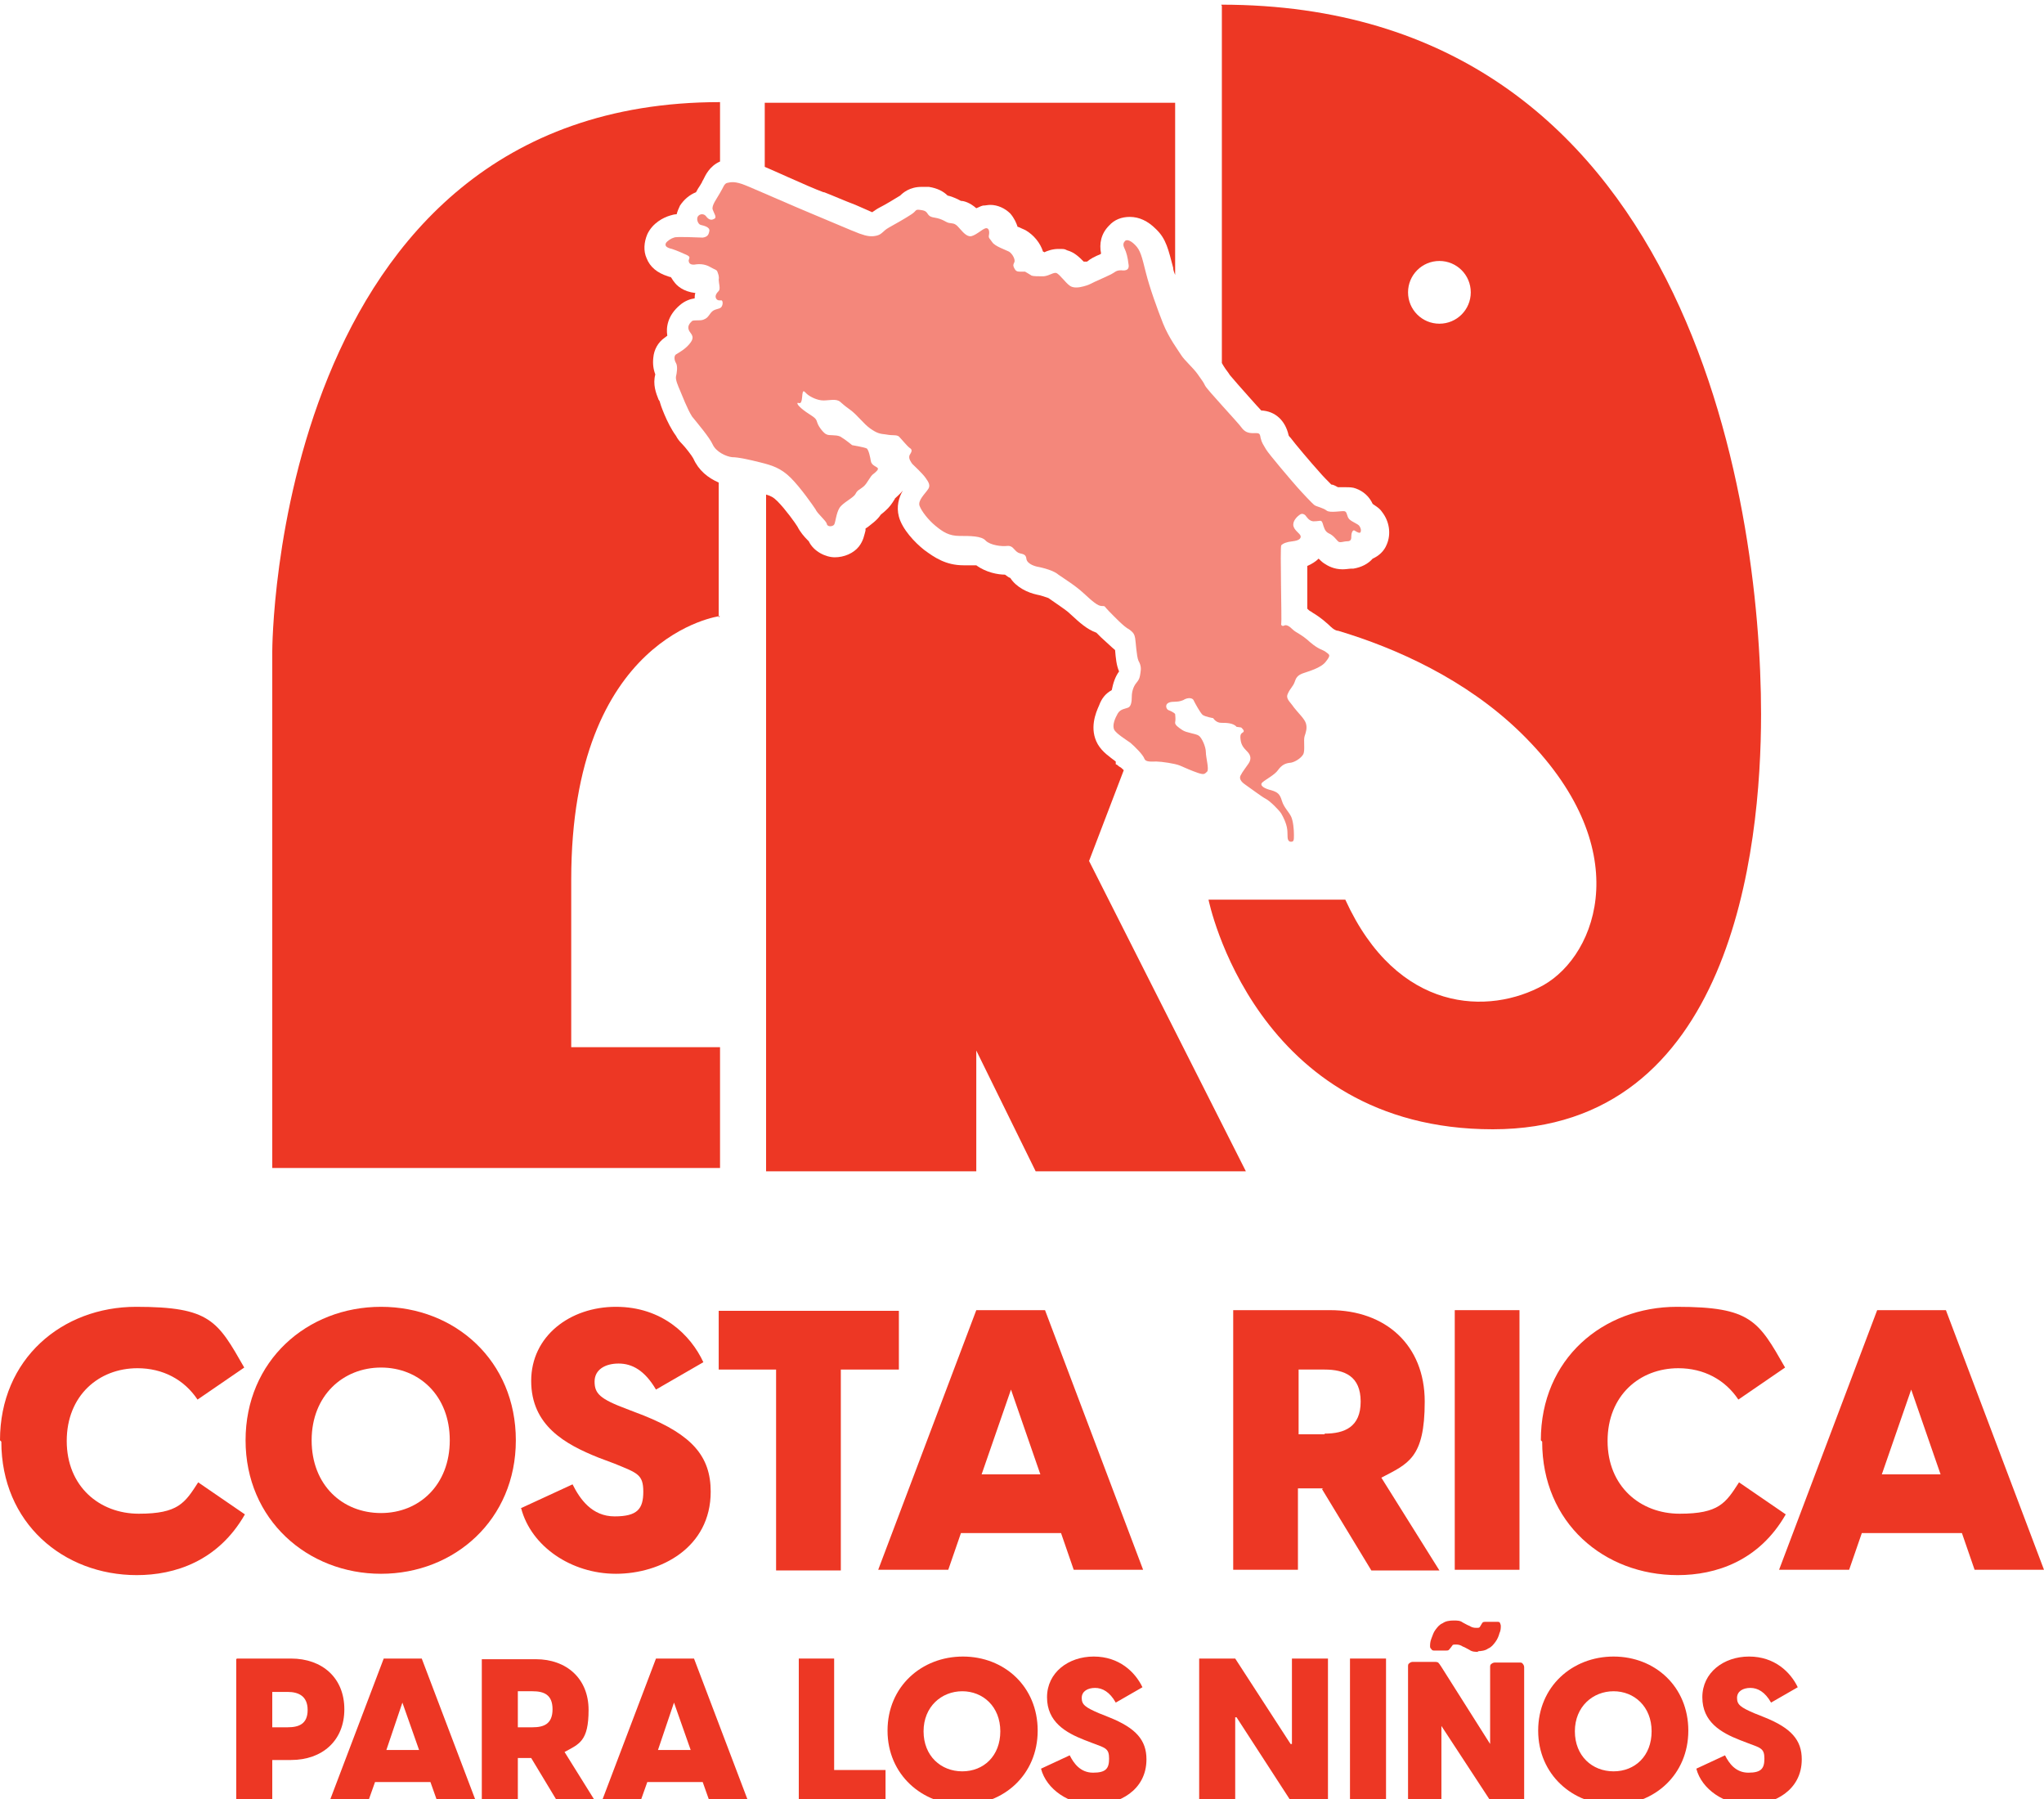
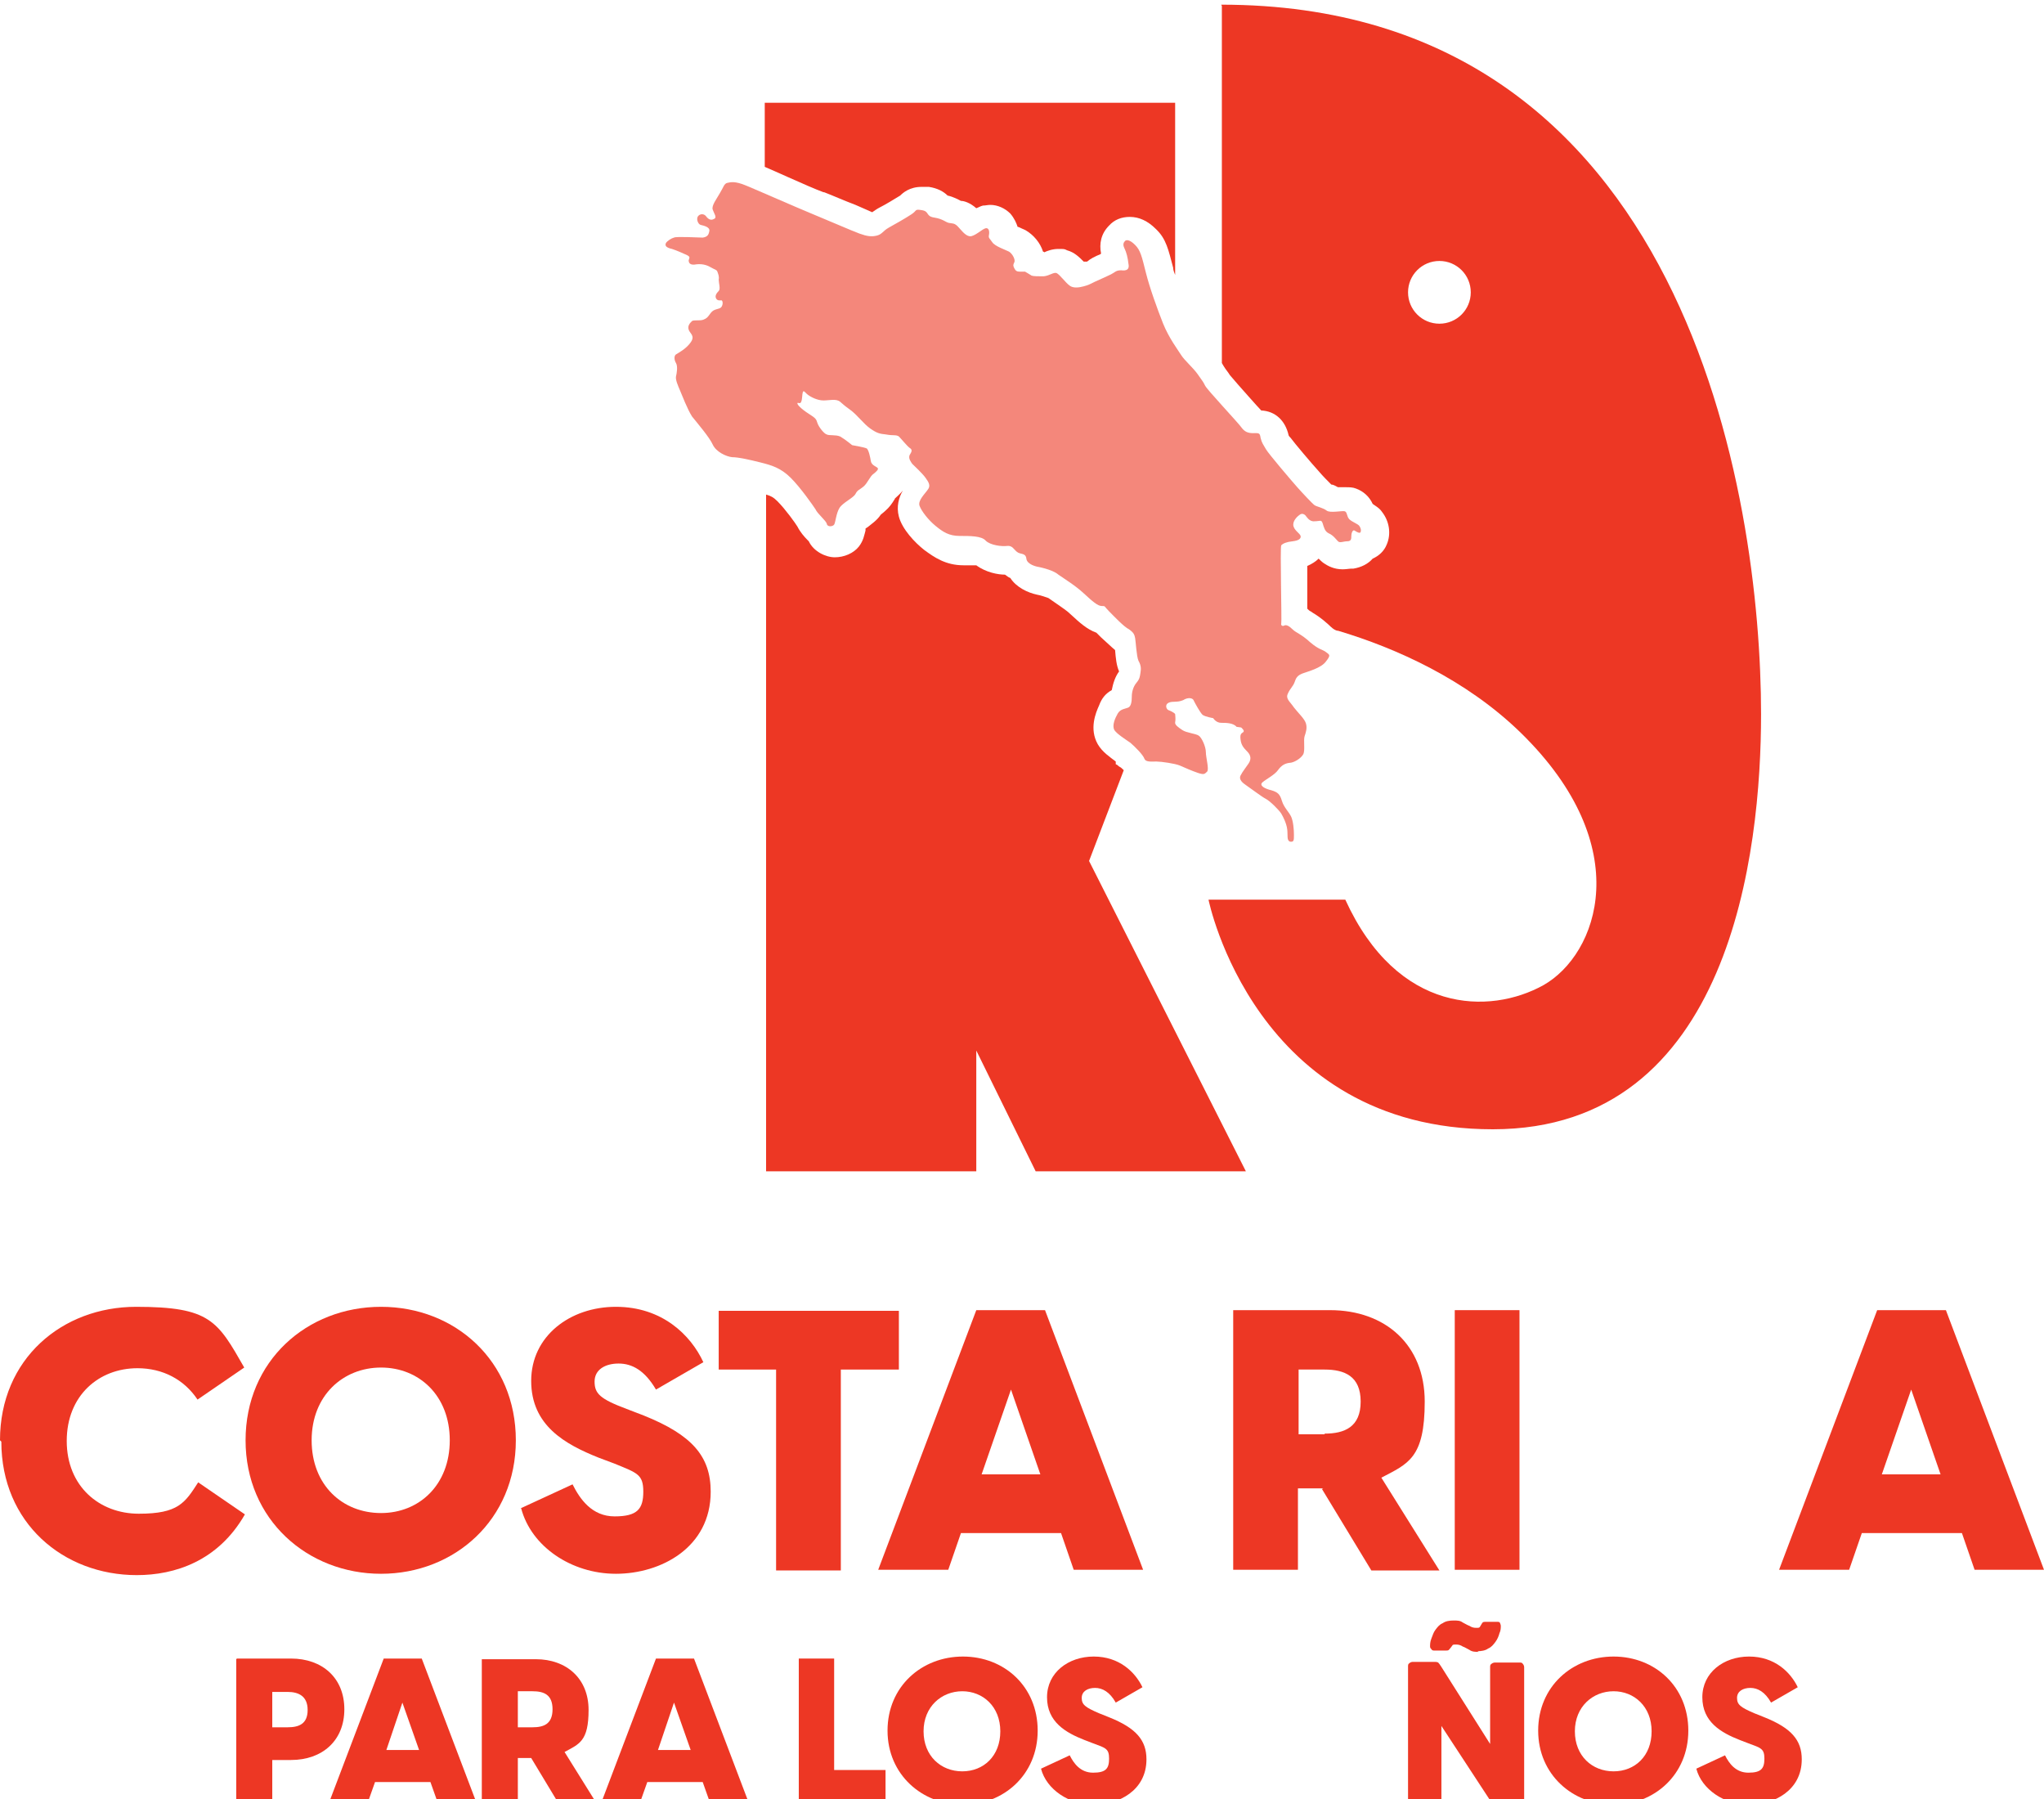
<svg xmlns="http://www.w3.org/2000/svg" id="Layer_1" version="1.1" viewBox="0 0 306.3 269.6">
  <defs>
    <style>
      .st0, .st1 {
        fill: #ed3724;
      }

      .st1 {
        opacity: .6;
      }
    </style>
  </defs>
  <g>
-     <path class="st0" d="M107.7,92.5v-20.2c-1.6-.7-3-1.8-3.8-3.6-.2-.4-1.2-1.7-1.7-2.2-.4-.4-.7-.8-.9-1.2-1.4-1.9-2.4-4.9-2.4-5,0-.1-.1-.3-.2-.4-.4-1-.9-2.3-.5-3.8-.3-.8-.4-1.6-.3-2.5.1-1.2.7-2.3,1.7-3,.1-.1.3-.2.4-.3-.2-1.2,0-3,1.9-4.6.7-.6,1.5-.9,2.2-1,0-.2,0-.5.1-.8-1.8-.2-2.8-1.1-3.2-1.7-.2-.2-.3-.5-.5-.7-.1,0-.2,0-.4-.1-1.6-.5-2.7-1.4-3.2-2.7-.5-1.1-.4-2.4.1-3.6.8-1.7,2.4-2.5,3.4-2.8.3-.1.7-.2,1-.2.1-.4.3-.9.5-1.3.6-.9,1.4-1.6,2.4-2,.2-.4.4-.7.6-1,.1-.2.2-.3.3-.5,0-.1.1-.2.2-.4.3-.6.9-2,2.5-2.7v-8.9c-67.1,0-67.1,82.3-67.1,82.3v77.4h67.1v-18.1h-22.3v-25.1c0-36.7,22.3-39.5,22.3-39.5Z" />
    <g>
      <path class="st0" d="M123.5,28.8c1.3.5,3.1,1.3,4.7,1.9,1.1.5,2.1.9,2.5,1.1,0,0,0,0,0,0,.3-.2.7-.5,1.1-.7.8-.4,2.3-1.3,3.1-1.8.4-.4,1.4-1.3,3.2-1.3s.6,0,1.1,0c1.3.2,2.2.7,2.8,1.3.9.2,1.6.6,2,.8.5,0,1.4.3,2.3,1.1.3-.1.6-.3,1-.4.4,0,.7-.1,1.1-.1,1.1,0,2.2.5,3,1.3.6.7.9,1.4,1.1,2,0,0,0,0,.1,0,.4.2.7.3,1.1.5,1.2.7,2.2,1.9,2.6,3.2,0,0,.1,0,.2.1,0,0,0,0,0,0,.4-.2,1.2-.5,2.1-.5s.9,0,1.3.2c1.1.3,1.8,1,2.5,1.7,0,0,.1,0,.2,0h.3c.6-.5,1.1-.7,1.5-.9.3-.1.5-.2.6-.3-.3-1.5,0-3,1.2-4.2.8-.9,1.9-1.3,3.1-1.3,1.4,0,2.7.6,3.9,1.8,1.6,1.5,1.9,3.2,2.6,5.8h0c0,.4.2.8.3,1.1V15.4h-61.5v9.6c.9.4,2.1.9,3.4,1.5,2,.9,4.3,1.9,5.4,2.3Z" />
      <path class="st0" d="M167.2,114.1c-.9-.7-2-1.4-2.7-2.6-1.3-2.3-.3-4.7.2-5.8h0c.4-1.1,1-1.8,1.9-2.3.2-1,.5-2,1.1-2.8-.4-.9-.5-2-.6-3.2-.6-.5-1.2-1.1-2.1-1.9-.3-.3-.5-.5-.7-.7-1.4-.5-2.5-1.5-3.8-2.7-.6-.6-1.4-1.1-2.1-1.6-.4-.3-.9-.6-1.3-.9-.3-.1-1.1-.4-1.7-.5h0s0,0,0,0c-1.4-.3-3.1-1.1-4-2.5-.3-.1-.5-.3-.8-.5-1,0-2.8-.3-4.3-1.4-.3,0-.9,0-1.2,0-.2,0-.5,0-.7,0-2.7,0-4.4-1.2-5.9-2.3-1.4-1.1-3.3-3.1-3.8-5-.4-1.5,0-2.9.6-3.9,0,0,0,0,0,0-.4.5-.9.9-1.2,1.2,0,0,0,.1-.1.2-.3.5-.7,1.1-1.4,1.7-.2.2-.5.4-.6.5-.6.9-1.4,1.4-2,1.9,0,0-.2.1-.3.2,0,.1,0,.2,0,.3-.2.7-.3,1.5-1,2.4-.8,1-2.2,1.6-3.6,1.6s-3.2-.9-3.9-2.4c0,0-.2-.2-.2-.2-.5-.5-1.1-1.2-1.5-2-.3-.5-1.8-2.6-3-3.8-.6-.6-1-.8-1.7-1v101.4h31.5v-18.1l8.9,18.1h31.5l-23.5-46.5,5.2-13.6c-.2-.2-.4-.4-.6-.5-.1,0-.3-.3-.6-.4Z" />
    </g>
  </g>
  <g>
    <path class="st0" d="M0,215.8c0-12.2,9.3-20,20.4-20s12.2,2.1,16.2,9.1l-7,4.8c-2-3-5.2-4.7-9-4.7-5.8,0-10.6,4.1-10.6,10.9s4.9,10.9,10.8,10.9,6.9-1.6,8.9-4.7l7,4.8c-4,7-10.5,9.1-16.2,9.1-11,0-20.3-7.8-20.3-20Z" />
    <path class="st0" d="M36.8,215.8c0-11.9,9.2-20,20.3-20s20.2,8.1,20.2,20-9.2,20-20.2,20-20.3-8.1-20.3-20ZM57.1,226.7c5.7,0,10.3-4.2,10.3-10.9s-4.6-10.9-10.3-10.9-10.4,4.2-10.4,10.9,4.6,10.9,10.4,10.9Z" />
    <path class="st0" d="M78,226l7.8-3.6c1.1,2.2,2.9,4.8,6.3,4.8s4.3-1.1,4.3-3.7-.9-2.8-4.3-4.2l-2.4-.9c-5-2-10.1-4.8-10.1-11.5s5.8-11.1,12.7-11.1,11.2,4.2,13.1,8.3l-7.1,4.1c-1.7-2.9-3.6-3.9-5.6-3.9s-3.6.9-3.6,2.7.8,2.6,4.8,4.1l2.6,1c7.2,2.9,10,6.1,10,11.4,0,8.4-7.5,12.3-14.2,12.3s-12.7-4.1-14.2-9.8Z" />
    <path class="st0" d="M116.4,205.2h-8.7v-8.8h27v8.8h-8.7v30.1h-9.7v-30.1Z" />
    <path class="st0" d="M156.6,196.3l14.7,38.9h-10.4l-1.9-5.5h-15l-1.9,5.5h-10.5l14.7-38.9h10.4ZM155.9,220.9l-4.4-12.7-4.4,12.7h8.8Z" />
    <path class="st0" d="M198.3,223h-3.8v12.2h-9.7v-38.9h14.5c8.3,0,14.2,5.2,14.2,13.7s-2.5,9.3-6.5,11.4l8.7,13.9h-10.2l-7.4-12.2ZM198.5,214.8c3,0,5.4-1,5.4-4.8s-2.4-4.8-5.4-4.8h-3.9v9.7h3.9Z" />
    <path class="st0" d="M218,196.3h9.7v38.9h-9.7v-38.9Z" />
-     <path class="st0" d="M230.9,215.8c0-12.2,9.3-20,20.4-20s12.2,2.1,16.2,9.1l-7,4.8c-2-3-5.2-4.7-9-4.7-5.8,0-10.6,4.1-10.6,10.9s4.9,10.9,10.8,10.9,6.9-1.6,8.9-4.7l7,4.8c-4,7-10.5,9.1-16.2,9.1-11,0-20.3-7.8-20.3-20Z" />
    <path class="st0" d="M291.6,196.3l14.7,38.9h-10.4l-1.9-5.5h-15l-1.9,5.5h-10.5l14.7-38.9h10.4ZM290.8,220.9l-4.4-12.7-4.4,12.7h8.8Z" />
  </g>
  <g>
    <path class="st0" d="M35.5,248.5h8.1c4.7,0,8,2.9,8,7.6s-3.3,7.6-8,7.6h-2.8v6.5h-5.4v-21.6ZM43.1,258.8c1.7,0,3-.5,3-2.6s-1.4-2.7-3-2.7h-2.3v5.3h2.3Z" />
    <path class="st0" d="M63.2,248.5l8.2,21.6h-5.8l-1.1-3.1h-8.3l-1.1,3.1h-5.8l8.2-21.6h5.8ZM62.8,262.2l-2.5-7.1-2.4,7.1h4.9Z" />
    <path class="st0" d="M79.7,263.4h-2.1v6.8h-5.4v-21.6h8.1c4.6,0,7.9,2.9,7.9,7.6s-1.4,5.1-3.6,6.3l4.8,7.7h-5.7l-4.1-6.8ZM79.8,258.8c1.7,0,3-.5,3-2.7s-1.3-2.7-3-2.7h-2.2v5.4h2.2Z" />
    <path class="st0" d="M104,248.5l8.2,21.6h-5.8l-1.1-3.1h-8.3l-1.1,3.1h-5.8l8.2-21.6h5.8ZM103.5,262.2l-2.5-7.1-2.4,7.1h4.9Z" />
    <path class="st0" d="M119.6,248.5h5.4v16.7h7.7v4.9h-13v-21.6Z" />
    <path class="st0" d="M133,259.3c0-6.6,5.1-11.1,11.3-11.1s11.2,4.5,11.2,11.1-5.1,11.1-11.2,11.1-11.3-4.5-11.3-11.1ZM144.2,265.4c3.2,0,5.7-2.3,5.7-6s-2.6-6-5.7-6-5.8,2.3-5.8,6,2.6,6,5.8,6Z" />
    <path class="st0" d="M156,265l4.3-2c.6,1.2,1.6,2.6,3.5,2.6s2.4-.6,2.4-2.1-.5-1.6-2.4-2.3l-1.3-.5c-2.8-1.1-5.6-2.7-5.6-6.4s3.2-6.1,7-6.1,6.2,2.3,7.3,4.6l-4,2.3c-.9-1.6-2-2.2-3.1-2.2s-2,.5-2,1.5.5,1.4,2.6,2.3l1.5.6c4,1.6,5.6,3.4,5.6,6.3,0,4.7-4.2,6.8-7.9,6.8s-7.1-2.3-7.9-5.4Z" />
-     <path class="st0" d="M179.7,248.5h5.4l8.3,12.8h.2v-12.8h5.4v21.6h-5.4l-8.3-12.8h-.2v12.8h-5.4v-21.6Z" />
-     <path class="st0" d="M202.3,248.5h5.4v21.6h-5.4v-21.6Z" />
    <path class="st0" d="M211.7,270.2c-.2,0-.4,0-.5-.2-.1-.2-.2-.3-.2-.5v-19.8c0-.2,0-.4.2-.5.1-.1.3-.2.5-.2h3.2c.3,0,.6,0,.7.2.2.2.2.3.3.4l7.4,11.7v-11.5c0-.2,0-.4.2-.5.1-.1.3-.2.5-.2h3.7c.2,0,.4,0,.5.2.1.1.2.3.2.5v19.8c0,.2,0,.4-.2.6-.1.2-.3.2-.5.2h-3.3c-.3,0-.6,0-.7-.2-.2-.2-.2-.3-.3-.3l-7.4-11.3v11.1c0,.2,0,.4-.2.5-.1.2-.3.2-.5.2h-3.7ZM221.6,247.5c-.5,0-1,0-1.4-.3-.4-.2-.7-.4-1-.5-.3-.2-.6-.3-1-.3s-.5,0-.6.2c-.1.1-.2.3-.4.5-.1.2-.3.2-.5.2h-1.8c-.1,0-.3,0-.4-.2-.1-.1-.2-.2-.2-.4,0-.3,0-.7.2-1.2s.3-.9.6-1.3c.3-.4.6-.8,1.1-1,.4-.3,1-.4,1.6-.4s1,0,1.4.3c.4.2.7.4,1,.5.3.2.6.3,1,.3s.5,0,.6-.2c.1-.2.2-.3.3-.5.1-.2.3-.2.5-.2h1.8c.2,0,.3,0,.4.2,0,.1.1.2.1.4,0,.3,0,.7-.2,1.1-.1.4-.3.9-.6,1.3-.3.4-.6.8-1.1,1-.4.3-1,.4-1.6.4Z" />
    <path class="st0" d="M230.5,259.3c0-6.6,5.1-11.1,11.3-11.1s11.2,4.5,11.2,11.1-5.1,11.1-11.2,11.1-11.3-4.5-11.3-11.1ZM241.8,265.4c3.2,0,5.7-2.3,5.7-6s-2.6-6-5.7-6-5.8,2.3-5.8,6,2.6,6,5.8,6Z" />
    <path class="st0" d="M254.2,265l4.3-2c.6,1.2,1.6,2.6,3.5,2.6s2.4-.6,2.4-2.1-.5-1.6-2.4-2.3l-1.3-.5c-2.8-1.1-5.6-2.7-5.6-6.4s3.2-6.1,7-6.1,6.2,2.3,7.3,4.6l-4,2.3c-.9-1.6-2-2.2-3.1-2.2s-2,.5-2,1.5.5,1.4,2.6,2.3l1.5.6c4,1.6,5.6,3.4,5.6,6.3,0,4.7-4.2,6.8-7.9,6.8s-7.1-2.3-7.9-5.4Z" />
  </g>
  <path class="st1" d="M186,109c.3.3.5.5.3.7-.3.2-.5.3-.4,1.1s.4,1.2,1,1.8c.6.6.6,1.2.2,1.8-.4.6-.9,1.2-1.2,1.8s.3,1.1.9,1.5c.6.4,2.3,1.7,2.9,2,.6.3,2,1.7,2.3,2.2s.8,1.5.9,2.4-.1,1.6.4,1.8c.6.1.6-.2.6-1s-.1-2-.4-2.7c-.3-.7-1.1-1.4-1.4-2.4-.3-1-.6-1.3-1.6-1.6-.9-.2-1.9-.7-1.3-1.2.6-.5,1.8-1.1,2.3-1.8s1-1,1.7-1.1c.7,0,1.8-.7,2.1-1.3s0-2.1.2-2.7.4-1.2.2-1.9c-.2-.7-1.1-1.5-1.8-2.4-.6-.9-1.3-1.3-.9-2.1.3-.7.8-1.1,1-1.7s.4-1,1.2-1.3,2.8-.8,3.5-1.8c.8-1,.5-1,0-1.4s-1-.3-2.4-1.5c-1.3-1.2-2.1-1.4-2.6-1.9s-.9-.7-1.2-.6c-.3.2-.6,0-.5-.3s-.2-11.5,0-11.7c.3-.3.8-.5,1.7-.6s1.3-.4,1.2-.8c-.1-.4-1.1-.9-1.1-1.7,0-.7.7-1.3,1-1.5.3-.2.6-.1.8.1s.6,1,1.4.9c.8,0,1-.3,1.2.3s.3,1.2.9,1.5c.7.3,1.1.9,1.4,1.2s.8,0,1.4,0c.6,0,.6-.4.6-.8,0-.4.2-1,.5-.8s.8.5.9.2,0-.6-.2-.9-1.1-.6-1.5-1c-.4-.4-.3-1.1-.7-1.2-.4-.1-2.2.3-2.7-.1s-1.5-.6-1.8-.8c-.3-.2-1.8-1.8-2.6-2.7-.8-.9-4.3-5-4.7-5.7-.4-.7-.6-.9-.8-1.7-.1-.8-.3-.7-1.1-.7s-1.3-.2-1.8-.9-5.1-5.6-5.4-6.2c-.3-.6-.4-.7-1.1-1.7-.7-1-2-2.1-2.5-2.9-.5-.8-1.8-2.5-2.7-4.7-.9-2.3-2-5.3-2.6-7.7-.6-2.4-.8-3.3-1.6-4.1-.8-.8-1.3-.8-1.5-.6s-.4.5-.1,1.1.5,1.4.6,2.3c.2.9-.3,1.1-1.1,1-.8,0-.9.3-1.5.6-.6.3-1.3.6-2.4,1.1-1,.5-1,.5-1.7.7-.7.2-1.6.3-2.1-.1-.6-.4-1.5-1.7-2-1.9-.5-.1-1,.4-1.9.5-.9,0-1.5,0-1.8-.1-.3-.2-1-.6-1-.6,0,0-.4,0-.8,0s-.6-.1-.8-.5c-.2-.4-.2-.5,0-.9s-.3-1.3-.8-1.6c-.6-.3-2.1-.8-2.5-1.4s-.6-.6-.5-1.1,0-1.1-.5-1c-.5.1-1.7,1.3-2.4,1.2s-1.3-1-1.8-1.5c-.5-.5-.8-.4-1.3-.5s-.9-.6-2.2-.8c-1.3-.2-.7-.9-1.8-1.1-1.2-.2-.7,0-1.6.6s-2.5,1.5-3.4,2c-.9.5-1,1-1.8,1.2-.8.2-1.5.1-2.6-.3-1.1-.4-5-2.1-7.2-3-2.2-.9-8.1-3.5-9.8-4.2-1.7-.7-2.3-.5-2.8-.4s-.6.7-1.1,1.5c-.5.9-1.3,1.9-1.1,2.5s.7,1.2.2,1.4c-.5.3-.9,0-1.2-.4-.3-.4-.9-.4-1.2,0s0,1.2.4,1.3,1.4.3,1.3.9-.3.9-1,1c-.7,0-3.9-.2-4.3,0-.4.1-1,.5-1.2.8-.2.4,0,.7.9.9.9.3,1.5.6,2.2.9.6.3.4.4.3.8,0,.4.2.8,1.2.6,1-.1,1.7.2,2.2.5s.8.3.9.6.3.7.2,1.2c0,.5.3,1.4,0,1.7s-.6.7-.4,1.1.6.3.8.3.3.6,0,1c-.3.4-1.1.2-1.6.9-.5.7-.6.8-1.1,1s-1.4,0-1.7.2c-.3.3-.7.7-.5,1.3.2.6,1,.9.3,1.9-.7,1-1.9,1.6-2.2,1.8-.3.2-.3.8,0,1.3s.1,1.6,0,2c-.1.5.3,1.4.6,2.1s1.1,2.8,1.8,3.9c.8,1,2.6,3.1,3.1,4.2.5,1.1,2,1.8,2.9,1.9,1,0,2.7.4,4.3.8s3,.8,4.5,2.3c1.5,1.5,3.3,4.1,3.7,4.7.3.7,1.6,1.7,1.7,2.2.1.5.9.4,1.1.1s.3-1.7.8-2.5,2.1-1.5,2.4-2.1c.3-.6.6-.6,1.2-1.1.6-.5,1-1.6,1.5-1.9.5-.4.8-.7.6-.9s-.9-.4-1-1-.3-1.6-.6-1.9c-.4-.2-2.2-.5-2.2-.5,0,0-1.1-.9-1.8-1.3-.7-.3-1.6-.1-2-.3-.4-.1-1.2-1.1-1.4-1.7-.2-.6-.2-.7-1.3-1.4-1.1-.7-1.8-1.4-1.7-1.6s.6.5.7-.9.3-.8.8-.4,1.5.9,2.4.9,1.9-.3,2.5.2c.6.5.4.4,1.5,1.2,1.1.8,2,2.1,3,2.8s1.4.8,2.4.9c1,.2,1.5,0,1.9.3.4.4,1.2,1.4,1.6,1.7.5.3.3.6,0,1.1-.2.5.2,1,.4,1.3.3.3,1.5,1.4,2,2.1s.8,1.2.3,1.8c-.4.6-1.5,1.6-1.2,2.4s1.3,2.1,2.4,3c1.1.9,2,1.5,3.6,1.5,1.6,0,3.3,0,3.9.7.7.7,2.4.9,3.2.8.8-.1,1,.5,1.5.9s1.3.1,1.4,1c.1.9,1.6,1.2,1.6,1.2,0,0,2.3.4,3.2,1.2,1,.7,2.5,1.6,3.8,2.8,1.3,1.2,2.1,1.9,2.7,1.9s.3,0,1.1.8c.8.8,2.2,2.3,3,2.7.7.5.8.8.9,1.3s.2,2.7.5,3.4c.4.7.4,1.2.3,1.8s-.1.9-.6,1.5c-.5.6-.7,1.4-.7,2.1,0,.7-.1,1.4-.5,1.6s-1.2.2-1.6.9-.9,1.8-.5,2.5c.4.6,1.7,1.4,2.4,1.9.7.6,1.9,1.8,2.1,2.4.2.5,1,.4,1.8.4.7,0,2.8.3,3.5.6.7.3,1.8.8,2.7,1.1s1,.2,1.4-.2c.3-.4-.2-2.1-.2-2.9s-.6-2.2-1.1-2.5c-.5-.3-1.8-.4-2.4-.8-.6-.4-1.2-.8-1.1-1.2s0-1,0-1.2c-.1-.2-.7-.5-1-.6-.3-.1-.6-.8,0-1.1s1.3,0,2.2-.4c.8-.5,1.5-.3,1.6.1.2.4.9,1.7,1.3,2.1.4.3,1.6.5,1.6.5,0,0,.4.7,1.2.7.7,0,1.8,0,2.3.6Z" />
  <path class="st0" d="M183.1.9v53.5c.1.2.2.3.3.5.3.5.6.8.9,1.3.5.6,1.9,2.2,2.8,3.2.9,1,1.5,1.7,1.9,2.1,2.1.1,3.6,1.5,4.1,3.7,0,0,0,0,0,0,0,.1.2.3.3.4.5.7,3.2,3.9,4.3,5.1.5.6,1.3,1.4,1.8,1.9.3,0,.6.2,1,.4,0,0,.2,0,.2,0,.3,0,.6,0,.9,0,.6,0,1.1,0,1.6.2,1.1.4,2,1.2,2.5,2.3.4.3,1,.6,1.4,1.2,1.1,1.4,1.4,3.3.7,4.9-.4,1-1.2,1.7-2.1,2.1-.7.8-1.7,1.3-2.9,1.5,0,0-.2,0-.3,0-.3,0-.8.1-1.3.1-1.3,0-2.2-.5-2.8-.9-.3-.2-.6-.5-.8-.7-.4.4-1,.8-1.7,1.1,0,2,0,4.9,0,6.4.2.2.3.3.5.4,0,0,.2.1.3.2.5.3,1.3.8,2.4,1.8.3.3.8.8,1.3.9,0,0,0,0,.1,0,8.7,2.6,19.2,7.3,27.4,15.3,17.5,17.1,11.5,33.2,3.4,37.8-8.1,4.5-21.9,4.3-29.7-12.8h-20.5s6.9,34.4,42.6,34.4,40.2-41.7,40.2-62.2c0-32.2-11-106.3-80.9-106.3ZM215.7,48.5c-2.6,0-4.7-2.1-4.7-4.7s2.1-4.7,4.7-4.7,4.7,2.1,4.7,4.7-2.1,4.7-4.7,4.7Z" />
</svg>